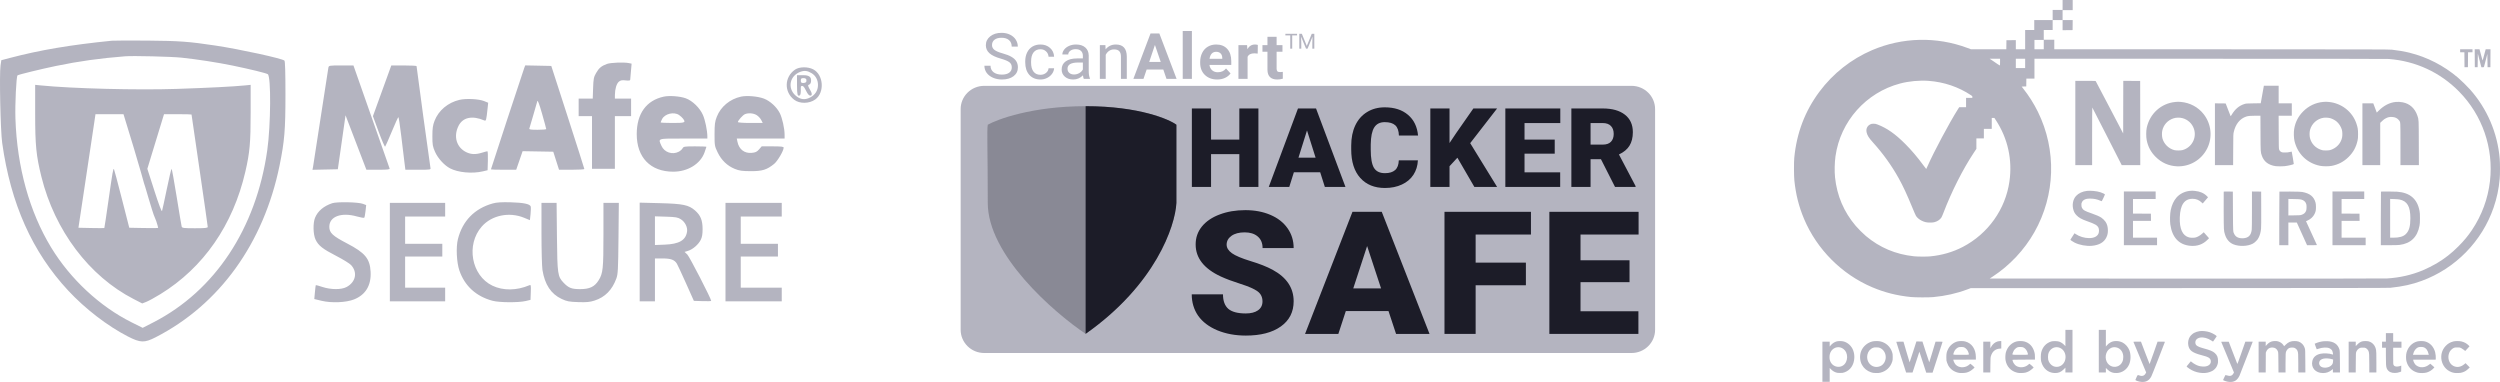
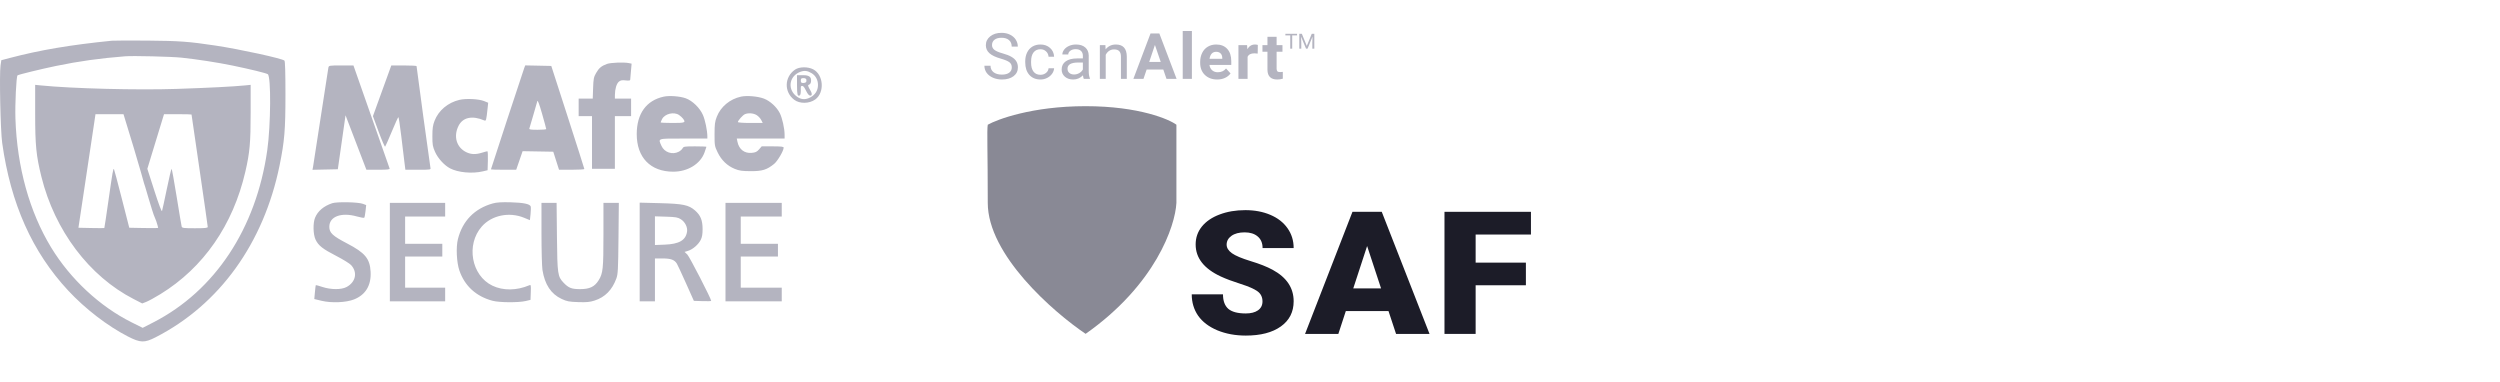
<svg xmlns="http://www.w3.org/2000/svg" width="216" height="33" viewBox="0 0 216 33" fill="none">
  <path fill-rule="evenodd" clip-rule="evenodd" d="M9.67 3.517C6.062 3.881 3.468 4.319 0.855 5.007L0.114 5.202L0.046 5.66C-0.064 6.403 0.04 11.287 0.189 12.35C0.926 17.608 2.783 21.762 5.889 25.102C7.361 26.684 9.3 28.175 11.057 29.074C12.133 29.625 12.478 29.635 13.441 29.143C18.957 26.325 22.786 21.016 24.157 14.287C24.583 12.197 24.663 11.223 24.663 8.165C24.663 6.301 24.634 5.296 24.577 5.238C24.398 5.055 20.749 4.258 18.605 3.935C16.332 3.592 15.492 3.531 12.759 3.507C11.241 3.495 9.851 3.499 9.67 3.517ZM15.684 4.982C17.031 5.124 18.818 5.4 20.091 5.664C21.635 5.983 22.984 6.313 23.136 6.41C23.428 6.596 23.399 10.819 23.091 12.982C22.131 19.74 18.579 25.112 13.265 27.845L12.328 28.326L11.37 27.849C8.625 26.481 6.079 24.112 4.418 21.38C2.543 18.296 1.472 14.431 1.333 10.245C1.292 9.017 1.407 6.62 1.512 6.513C1.575 6.448 3.546 5.966 4.851 5.696C6.817 5.289 8.651 5.033 10.823 4.863C11.511 4.809 14.806 4.89 15.684 4.982ZM52.447 5.522C51.964 5.698 51.751 5.875 51.504 6.307C51.299 6.664 51.271 6.805 51.244 7.613L51.213 8.518H50.605H49.996V9.276V10.034H50.573H51.149V12.308V14.582H52.138H53.126V12.308V10.034H53.827H54.527V9.276V8.518H53.827H53.126L53.128 8.202C53.132 7.686 53.27 7.223 53.472 7.056C53.62 6.933 53.746 6.91 54.053 6.947C54.327 6.98 54.446 6.964 54.45 6.893C54.454 6.837 54.482 6.501 54.514 6.146L54.571 5.5L54.333 5.451C53.906 5.364 52.763 5.407 52.447 5.522ZM28.372 5.844C28.349 5.949 28.051 7.872 27.711 10.118C27.37 12.365 27.07 14.309 27.044 14.437L26.997 14.671L28.093 14.648L29.188 14.624L29.521 12.292L29.854 9.96L30.755 12.313L31.656 14.666H32.679C33.463 14.666 33.693 14.642 33.663 14.561C33.632 14.48 31.032 7.07 30.619 5.886L30.538 5.655H29.476C28.443 5.655 28.414 5.66 28.372 5.844ZM33.014 7.846L32.221 10.036L32.718 11.387C32.991 12.13 33.243 12.707 33.277 12.67C33.311 12.633 33.57 12.044 33.854 11.361C34.137 10.678 34.393 10.118 34.421 10.118C34.45 10.118 34.558 10.829 34.662 11.698C34.765 12.566 34.889 13.589 34.937 13.972L35.024 14.666H36.127C37.228 14.666 37.23 14.666 37.187 14.477C37.146 14.295 35.991 5.829 35.991 5.712C35.991 5.681 35.5 5.655 34.899 5.655L33.808 5.656L33.014 7.846ZM45.291 5.884C45.184 6.166 42.417 14.591 42.417 14.635C42.417 14.652 42.908 14.666 43.508 14.666L44.6 14.666L44.877 13.864L45.153 13.062L46.478 13.085L47.802 13.108L48.051 13.887L48.3 14.666H49.395C49.998 14.666 50.489 14.638 50.488 14.603C50.487 14.569 49.844 12.55 49.059 10.118L47.631 5.697L46.506 5.673L45.38 5.65L45.291 5.884ZM68.69 6.015C67.764 6.653 67.73 7.947 68.621 8.621C69.095 8.98 69.926 8.967 70.441 8.592C71.263 7.993 71.157 6.459 70.262 5.991C69.799 5.75 69.058 5.761 68.69 6.015ZM70.138 6.333C70.475 6.54 70.674 6.915 70.674 7.342C70.674 7.82 70.423 8.212 69.976 8.433C69.521 8.658 69.121 8.598 68.729 8.247C68.01 7.601 68.236 6.533 69.162 6.201C69.516 6.074 69.773 6.109 70.138 6.333ZM68.861 7.381C68.861 8.209 68.925 8.266 69.026 8.266C69.11 8.266 69.191 8.209 69.191 7.844C69.191 7.528 69.156 7.423 69.313 7.423C69.432 7.423 69.529 7.613 69.644 7.844C69.789 8.136 69.903 8.266 70.016 8.266C70.129 8.266 70.222 8.146 69.999 7.776C69.872 7.566 69.778 7.366 69.847 7.342C70.035 7.278 70.078 7.147 70.078 6.948C70.078 6.788 70.059 6.497 69.432 6.497H68.861V7.381ZM69.644 6.823C69.683 6.86 69.69 7.041 69.644 7.088C69.589 7.143 69.519 7.171 69.402 7.171C69.232 7.171 69.191 7.13 69.191 6.96C69.191 6.786 69.23 6.75 69.422 6.75C69.55 6.75 69.559 6.76 69.644 6.823ZM3.038 9.841C3.038 12.55 3.128 13.46 3.575 15.262C4.729 19.915 7.706 23.865 11.543 25.835L12.288 26.218L12.646 26.078C12.843 26.002 13.389 25.703 13.859 25.414C17.576 23.131 20.134 19.444 21.198 14.835C21.581 13.176 21.656 12.334 21.656 9.746V7.331L21.183 7.379C20.186 7.479 18.047 7.589 15.251 7.682C11.846 7.796 6.196 7.65 3.512 7.379L3.038 7.331V9.841ZM57.35 8.349C55.842 8.676 55.018 9.815 55.014 11.578C55.009 13.604 56.195 14.83 58.164 14.834C59.412 14.836 60.506 14.169 60.866 13.185C60.959 12.931 61.035 12.705 61.035 12.684C61.035 12.663 60.592 12.645 60.049 12.645C59.15 12.645 59.056 12.66 58.976 12.813C58.928 12.905 58.78 13.037 58.648 13.107C58.099 13.398 57.401 13.165 57.154 12.609C56.854 11.933 56.741 11.971 59.058 11.971H61.117L61.116 11.782C61.111 11.266 60.926 10.374 60.732 9.932C60.464 9.32 59.83 8.705 59.25 8.493C58.758 8.314 57.836 8.244 57.35 8.349ZM64.023 8.349C63.067 8.557 62.272 9.216 61.934 10.081C61.767 10.509 61.739 10.729 61.737 11.594C61.735 12.57 61.745 12.627 62.006 13.169C62.331 13.843 62.84 14.332 63.494 14.596C63.874 14.75 64.127 14.785 64.866 14.788C65.867 14.791 66.255 14.671 66.886 14.16C67.183 13.919 67.708 13.024 67.708 12.758C67.708 12.67 67.498 12.645 66.76 12.645H65.811L65.581 12.909C65.395 13.121 65.271 13.179 64.943 13.208C64.313 13.264 63.847 12.899 63.714 12.245L63.658 11.971H65.724H67.79L67.789 11.613C67.787 11.098 67.584 10.194 67.378 9.781C67.116 9.255 66.539 8.724 66.009 8.522C65.484 8.321 64.534 8.238 64.023 8.349ZM39.698 8.628C38.697 8.863 37.891 9.542 37.543 10.443C37.396 10.822 37.359 11.089 37.358 11.761C37.357 12.507 37.384 12.663 37.591 13.128C37.838 13.682 38.383 14.28 38.882 14.544C39.57 14.908 40.803 15.022 41.717 14.805L42.128 14.708L42.152 13.887C42.165 13.435 42.146 13.067 42.111 13.067C42.075 13.068 41.864 13.124 41.642 13.193C41.108 13.359 40.719 13.349 40.313 13.161C39.45 12.76 39.156 11.798 39.615 10.877C39.987 10.132 40.804 9.961 41.852 10.409C41.998 10.471 42.019 10.387 42.129 9.35L42.179 8.877L41.83 8.735C41.373 8.548 40.273 8.493 39.698 8.628ZM47.194 11.15C47.195 11.185 46.857 11.213 46.445 11.213C45.858 11.213 45.703 11.189 45.736 11.102C45.759 11.041 45.913 10.52 46.078 9.944C46.243 9.368 46.401 8.823 46.427 8.732C46.459 8.625 46.603 9.013 46.835 9.827C47.032 10.52 47.194 11.115 47.194 11.15ZM58.668 9.936C58.793 10.021 58.95 10.163 59.015 10.252C59.269 10.594 59.195 10.624 58.111 10.624C57.544 10.624 57.081 10.603 57.081 10.577C57.081 10.552 57.135 10.425 57.2 10.295C57.437 9.827 58.221 9.635 58.668 9.936ZM65.377 9.947C65.522 10.037 65.699 10.226 65.77 10.367L65.9 10.624H64.827C64.226 10.624 63.754 10.59 63.754 10.546C63.754 10.417 64.181 9.939 64.365 9.863C64.663 9.74 65.104 9.776 65.377 9.947ZM11.55 12.75C12.034 14.337 12.448 15.848 12.448 15.848L12.54 16.127L12.759 16.869L12.829 17.109L13.14 18.131L13.278 18.55C13.278 18.55 13.37 18.783 13.497 19.097C13.601 19.389 13.665 19.669 13.665 19.689C13.665 19.708 13.104 19.713 12.417 19.701L11.168 19.677L10.525 17.161C10.171 15.777 9.866 14.628 9.845 14.607C9.779 14.539 9.724 14.85 9.378 17.277C9.19 18.597 9.026 19.688 9.014 19.701C9.002 19.714 8.494 19.714 7.885 19.701L6.777 19.677L7.373 15.719C7.701 13.542 8.032 11.334 8.109 10.813L8.25 9.866H9.46H10.67L11.55 12.75ZM16.549 9.895C16.549 9.91 16.864 12.075 17.249 14.706C17.634 17.337 17.949 19.541 17.949 19.604C17.949 19.696 17.725 19.72 16.843 19.72C15.859 19.72 15.731 19.703 15.695 19.572C15.672 19.491 15.479 18.335 15.264 17.003C15.05 15.672 14.852 14.582 14.824 14.582C14.797 14.582 14.611 15.369 14.413 16.33C14.214 17.291 14.028 18.145 14 18.227C13.967 18.322 13.723 17.677 13.339 16.481L12.73 14.585L13.122 13.299C13.338 12.592 13.662 11.53 13.843 10.94L14.171 9.866H15.36C16.014 9.866 16.549 9.879 16.549 9.895ZM28.7 17.558C27.962 17.808 27.456 18.237 27.221 18.811C27.03 19.279 27.052 20.253 27.264 20.7C27.509 21.218 27.876 21.507 29.055 22.113C29.63 22.409 30.203 22.762 30.329 22.897C30.911 23.525 30.743 24.364 29.95 24.794C29.494 25.041 28.591 25.038 27.839 24.788C27.546 24.691 27.297 24.621 27.285 24.634C27.272 24.646 27.238 24.922 27.209 25.247L27.155 25.837L27.782 25.988C28.641 26.195 29.902 26.142 30.587 25.87C31.59 25.473 32.084 24.649 32.021 23.482C31.96 22.345 31.543 21.842 29.99 21.034C28.736 20.381 28.453 20.116 28.453 19.593C28.453 18.704 29.488 18.319 30.844 18.704C31.16 18.794 31.443 18.841 31.472 18.809C31.502 18.777 31.551 18.519 31.582 18.235L31.638 17.72L31.364 17.613C30.962 17.458 29.11 17.42 28.7 17.558ZM42.581 17.575C41.004 18.014 39.961 19.082 39.563 20.663C39.388 21.363 39.45 22.673 39.692 23.376C40.151 24.709 41.143 25.613 42.559 25.988C43.15 26.144 44.796 26.155 45.424 26.007L45.836 25.909L45.86 25.246C45.882 24.637 45.872 24.588 45.736 24.646C44.637 25.112 43.468 25.125 42.545 24.682C40.722 23.806 40.244 21.135 41.63 19.567C42.489 18.594 44 18.285 45.29 18.818L45.784 19.022L45.84 18.488C45.87 18.194 45.875 17.899 45.85 17.831C45.77 17.62 45.215 17.508 44.106 17.477C43.334 17.457 42.908 17.484 42.581 17.575ZM33.684 21.783V26.036H36.073H38.462V25.447V24.857H36.732H35.002V23.509V22.162H36.609H38.215V21.614V21.067H36.609H35.002V19.888V18.709H36.732H38.462V18.119V17.53H36.073H33.684V21.783ZM46.784 20.162C46.784 21.609 46.822 23.032 46.868 23.323C47.069 24.588 47.607 25.4 48.529 25.83C48.979 26.04 49.17 26.076 49.955 26.102C50.688 26.127 50.959 26.101 51.378 25.966C52.276 25.677 52.894 25.048 53.254 24.057C53.39 23.682 53.41 23.301 53.437 20.583L53.467 17.53H52.802H52.138V20.263C52.138 23.224 52.097 23.613 51.725 24.213C51.376 24.776 50.948 24.98 50.12 24.981C49.388 24.981 49.128 24.88 48.697 24.43C48.183 23.892 48.154 23.697 48.12 20.456L48.09 17.53H47.436H46.783L46.784 20.162ZM55.268 21.772V26.036H55.927H56.587V24.183V22.33H57.253C57.964 22.33 58.273 22.444 58.483 22.782C58.544 22.881 58.899 23.644 59.272 24.478L59.95 25.994L60.698 26.018C61.11 26.032 61.447 26.022 61.447 25.996C61.447 25.812 59.57 22.168 59.383 21.989L59.148 21.765L59.453 21.671C59.859 21.546 60.343 21.126 60.543 20.725C60.662 20.488 60.705 20.234 60.704 19.786C60.702 19.03 60.528 18.602 60.056 18.189C59.503 17.705 59.025 17.605 57.019 17.553L55.268 17.508V21.772ZM62.683 21.783V26.036H65.113H67.543V25.447V24.857H65.772H64.001V23.509V22.162H65.607H67.214V21.614V21.067H65.607H64.001V19.888V18.709H65.772H67.543V18.119V17.53H65.113H62.683V21.783ZM58.823 18.942C59.191 19.176 59.422 19.638 59.361 20.019C59.244 20.761 58.677 21.089 57.431 21.137L56.587 21.17V19.931V18.691L57.554 18.721C58.386 18.747 58.565 18.778 58.823 18.942Z" fill="#B4B4C0" />
  <g clip-path="url(#clip0_5_1503)">
    <path d="M86.47 5.066C86.019 4.939 85.691 4.783 85.485 4.597C85.281 4.411 85.178 4.181 85.178 3.907C85.178 3.598 85.303 3.343 85.553 3.142C85.805 2.939 86.131 2.837 86.532 2.837C86.806 2.837 87.05 2.89 87.263 2.994C87.478 3.098 87.644 3.242 87.761 3.425C87.879 3.608 87.939 3.809 87.939 4.026H87.411C87.411 3.789 87.334 3.603 87.181 3.468C87.028 3.332 86.811 3.263 86.532 3.263C86.273 3.263 86.071 3.32 85.925 3.433C85.781 3.545 85.709 3.7 85.709 3.899C85.709 4.059 85.778 4.195 85.914 4.306C86.053 4.416 86.287 4.517 86.617 4.608C86.949 4.7 87.208 4.801 87.394 4.913C87.582 5.022 87.721 5.151 87.81 5.298C87.901 5.446 87.947 5.619 87.947 5.818C87.947 6.136 87.821 6.392 87.569 6.584C87.318 6.774 86.981 6.869 86.56 6.869C86.286 6.869 86.031 6.818 85.794 6.716C85.557 6.612 85.374 6.47 85.244 6.29C85.116 6.11 85.052 5.906 85.052 5.678H85.581C85.581 5.915 85.669 6.103 85.846 6.242C86.025 6.378 86.263 6.446 86.56 6.446C86.837 6.446 87.05 6.391 87.197 6.279C87.345 6.168 87.419 6.016 87.419 5.824C87.419 5.631 87.35 5.483 87.214 5.379C87.077 5.273 86.829 5.169 86.47 5.066ZM89.899 6.463C90.079 6.463 90.237 6.409 90.372 6.301C90.507 6.193 90.582 6.058 90.596 5.897H91.075C91.066 6.064 91.007 6.223 90.9 6.374C90.792 6.524 90.648 6.645 90.468 6.735C90.289 6.825 90.099 6.869 89.899 6.869C89.496 6.869 89.175 6.737 88.936 6.473C88.699 6.207 88.58 5.844 88.58 5.384V5.301C88.58 5.017 88.633 4.765 88.739 4.544C88.844 4.323 88.996 4.151 89.193 4.029C89.392 3.907 89.626 3.845 89.896 3.845C90.228 3.845 90.503 3.943 90.722 4.139C90.943 4.335 91.06 4.589 91.075 4.902H90.596C90.582 4.713 90.509 4.559 90.377 4.438C90.248 4.316 90.087 4.255 89.896 4.255C89.639 4.255 89.439 4.347 89.297 4.53C89.156 4.712 89.086 4.975 89.086 5.32V5.414C89.086 5.75 89.156 6.009 89.297 6.19C89.437 6.372 89.638 6.463 89.899 6.463ZM93.64 6.816C93.61 6.758 93.587 6.656 93.568 6.508C93.333 6.749 93.052 6.869 92.726 6.869C92.434 6.869 92.194 6.789 92.006 6.627C91.82 6.463 91.727 6.257 91.727 6.007C91.727 5.703 91.844 5.468 92.078 5.301C92.313 5.132 92.643 5.048 93.068 5.048H93.56V4.818C93.56 4.644 93.507 4.506 93.401 4.403C93.296 4.299 93.14 4.247 92.934 4.247C92.753 4.247 92.602 4.292 92.48 4.382C92.357 4.472 92.296 4.58 92.296 4.708H91.787C91.787 4.562 91.839 4.422 91.943 4.287C92.049 4.151 92.191 4.043 92.37 3.964C92.551 3.885 92.749 3.845 92.964 3.845C93.305 3.845 93.572 3.93 93.765 4.099C93.959 4.266 94.059 4.497 94.066 4.791V6.134C94.066 6.401 94.101 6.614 94.17 6.772V6.816H93.64ZM92.8 6.436C92.958 6.436 93.109 6.395 93.251 6.314C93.393 6.233 93.496 6.128 93.56 5.999V5.401H93.163C92.543 5.401 92.233 5.579 92.233 5.937C92.233 6.093 92.286 6.215 92.392 6.303C92.498 6.392 92.634 6.436 92.8 6.436ZM95.507 3.899L95.523 4.266C95.749 3.986 96.044 3.845 96.409 3.845C97.035 3.845 97.35 4.193 97.356 4.889V6.816H96.85V4.886C96.848 4.676 96.799 4.52 96.702 4.42C96.607 4.319 96.459 4.269 96.256 4.269C96.092 4.269 95.948 4.312 95.824 4.398C95.7 4.484 95.603 4.597 95.534 4.738V6.816H95.028V3.899H95.507ZM100.509 6.007H99.07L98.796 6.816H97.923L99.406 2.891H100.167L101.658 6.816H100.785L100.509 6.007ZM99.291 5.352H100.287L99.786 3.883L99.291 5.352ZM102.98 6.816H102.187V2.676H102.98V6.816ZM105.164 6.869C104.73 6.869 104.377 6.738 104.103 6.476C103.831 6.214 103.695 5.864 103.695 5.428V5.352C103.695 5.059 103.753 4.798 103.868 4.568C103.983 4.336 104.145 4.158 104.355 4.034C104.566 3.908 104.807 3.845 105.077 3.845C105.482 3.845 105.8 3.971 106.032 4.223C106.265 4.474 106.382 4.831 106.382 5.293V5.611H104.497C104.522 5.801 104.599 5.954 104.727 6.069C104.856 6.184 105.019 6.242 105.216 6.242C105.521 6.242 105.759 6.133 105.93 5.915L106.319 6.344C106.2 6.509 106.04 6.639 105.837 6.732C105.635 6.824 105.411 6.869 105.164 6.869ZM105.074 4.476C104.917 4.476 104.79 4.528 104.691 4.632C104.594 4.737 104.532 4.886 104.505 5.08H105.605V5.018C105.601 4.845 105.554 4.712 105.463 4.619C105.371 4.524 105.242 4.476 105.074 4.476ZM108.665 4.63C108.557 4.615 108.462 4.608 108.38 4.608C108.081 4.608 107.885 4.708 107.792 4.907V6.816H107.001V3.899H107.748L107.77 4.247C107.929 3.979 108.148 3.845 108.429 3.845C108.517 3.845 108.599 3.857 108.676 3.881L108.665 4.63ZM110.299 3.182V3.899H110.805V4.471H110.299V5.926C110.299 6.034 110.32 6.111 110.362 6.158C110.404 6.205 110.484 6.228 110.603 6.228C110.69 6.228 110.768 6.222 110.835 6.209V6.799C110.68 6.846 110.521 6.869 110.356 6.869C109.802 6.869 109.519 6.594 109.508 6.042V4.471H109.076V3.899H109.508V3.182H110.299Z" fill="#B4B4C0" />
    <path d="M112.066 3.061H111.647V4.206H111.476V3.061H111.057V2.922H112.066V3.061ZM112.481 2.922L112.908 3.97L113.334 2.922H113.557V4.206H113.385V3.706L113.401 3.166L112.973 4.206H112.841L112.414 3.169L112.431 3.706V4.206H112.259V2.922H112.481Z" fill="#B4B4C0" />
-     <path d="M140.963 7.417H85.037C83.912 7.417 83 8.316 83 9.425V28.493C83 29.601 83.912 30.5 85.037 30.5H140.963C142.088 30.5 143 29.601 143 28.493V9.425C143 8.316 142.088 7.417 140.963 7.417Z" fill="#B4B4C0" />
-     <path d="M108.727 16.149H107.078V13.318H104.635V16.149H102.977V9.371H104.635V12.062H107.078V9.371H108.727V16.149ZM114.064 14.883H111.791L111.394 16.149H109.622L112.146 9.371H113.705L116.247 16.149H114.466L114.064 14.883ZM112.188 13.621H113.667L112.925 11.27L112.188 13.621ZM122.506 13.854C122.484 14.325 122.354 14.743 122.118 15.106C121.882 15.466 121.55 15.745 121.121 15.944C120.696 16.143 120.209 16.242 119.661 16.242C118.757 16.242 118.045 15.952 117.525 15.371C117.005 14.791 116.745 13.972 116.745 12.913V12.578C116.745 11.914 116.862 11.334 117.095 10.837C117.331 10.338 117.67 9.953 118.111 9.683C118.552 9.41 119.062 9.273 119.642 9.273C120.477 9.273 121.148 9.49 121.655 9.925C122.162 10.356 122.45 10.952 122.52 11.712H120.866C120.853 11.3 120.748 11.003 120.549 10.823C120.351 10.643 120.048 10.553 119.642 10.553C119.229 10.553 118.927 10.705 118.735 11.009C118.543 11.313 118.442 11.799 118.432 12.466V12.946C118.432 13.669 118.524 14.186 118.706 14.496C118.892 14.806 119.21 14.962 119.661 14.962C120.042 14.962 120.334 14.873 120.535 14.696C120.737 14.52 120.844 14.239 120.856 13.854H122.506ZM125.919 13.626L125.239 14.361V16.149H123.58V9.371H125.239V12.359L125.815 11.498L127.299 9.371H129.35L127.025 12.369L129.35 16.149H127.384L125.919 13.626ZM134.328 13.277H131.719V14.892H134.8V16.149H130.061V9.371H134.81V10.632H131.719V12.062H134.328V13.277ZM138.323 13.756H137.425V16.149H135.766V9.371H138.474C139.29 9.371 139.928 9.549 140.388 9.906C140.848 10.263 141.078 10.767 141.078 11.419C141.078 11.891 140.98 12.282 140.785 12.592C140.592 12.902 140.29 13.154 139.877 13.346L141.314 16.079V16.149H139.537L138.323 13.756ZM137.425 12.494H138.474C138.789 12.494 139.025 12.414 139.183 12.252C139.343 12.088 139.424 11.86 139.424 11.568C139.424 11.276 139.343 11.048 139.183 10.884C139.022 10.716 138.786 10.632 138.474 10.632H137.425V12.494Z" fill="#1C1C28" />
    <path d="M109.079 26.046C109.079 25.674 108.939 25.384 108.658 25.176C108.381 24.969 107.893 24.754 107.192 24.531C106.492 24.309 105.919 24.094 105.474 23.887C104.027 23.215 103.304 22.293 103.304 21.119C103.304 20.535 103.483 20.02 103.84 19.576C104.204 19.127 104.715 18.779 105.375 18.532C106.034 18.281 106.776 18.156 107.599 18.156C108.402 18.156 109.12 18.291 109.754 18.561C110.394 18.832 110.89 19.218 111.243 19.721C111.595 20.218 111.772 20.788 111.772 21.431H109.087C109.087 21.001 108.947 20.667 108.665 20.431C108.389 20.194 108.013 20.076 107.538 20.076C107.057 20.076 106.676 20.177 106.395 20.38C106.119 20.578 105.981 20.832 105.981 21.141C105.981 21.411 106.134 21.658 106.441 21.88C106.748 22.097 107.287 22.324 108.059 22.561C108.831 22.793 109.466 23.044 109.962 23.314C111.168 23.971 111.772 24.877 111.772 26.031C111.772 26.954 111.404 27.678 110.667 28.205C109.931 28.731 108.921 28.994 107.637 28.994C106.732 28.994 105.912 28.842 105.175 28.538C104.444 28.229 103.892 27.809 103.518 27.277C103.15 26.741 102.966 26.125 102.966 25.43H105.666C105.666 25.995 105.819 26.413 106.126 26.683C106.438 26.949 106.942 27.082 107.637 27.082C108.082 27.082 108.433 26.992 108.688 26.814C108.949 26.63 109.079 26.374 109.079 26.046Z" fill="#1C1C28" />
    <path d="M119.967 26.879H116.278L115.633 28.85H112.757L116.853 18.301H119.384L123.511 28.85H120.619L119.967 26.879ZM116.922 24.916H119.323L118.119 21.257L116.922 24.916Z" fill="#1C1C28" />
    <path d="M131.837 24.647H127.495V28.85H124.803V18.301H132.274V20.264H127.495V22.691H131.837V24.647Z" fill="#1C1C28" />
-     <path d="M140.791 24.379H136.557V26.893H141.558V28.85H133.865V18.301H141.574V20.264H136.557V22.488H140.791V24.379Z" fill="#1C1C28" />
    <path d="M93.798 9.174C89.153 9.174 86.141 10.326 85.343 10.776C85.258 11.243 85.343 13.048 85.343 17.532C85.343 22.017 90.98 26.942 93.798 28.844C99.828 24.6 101.54 19.535 101.642 17.532V10.776C101.047 10.326 98.443 9.174 93.798 9.174Z" fill="#898995" />
-     <path d="M101.641 17.532C101.54 19.535 99.828 24.6 93.798 28.844V9.174C98.443 9.174 101.047 10.326 101.641 10.776V17.532Z" fill="#1C1C28" />
  </g>
-   <path fill-rule="evenodd" clip-rule="evenodd" d="M178.207 0.429V0.858H177.778H177.35V1.296V1.733H176.555H175.759V2.162V2.591H175.366H174.973V3.423V4.255H174.571H174.168V3.86V3.466L173.762 3.471L173.356 3.475L173.351 3.865L173.346 4.255H171.816H170.286L169.985 4.142C167.312 3.144 164.366 3.213 161.745 4.335C159.949 5.104 158.374 6.345 157.198 7.923C155.949 9.596 155.225 11.502 155.024 13.648C154.988 14.026 154.994 15.195 155.032 15.582C155.154 16.789 155.419 17.843 155.872 18.918C156.982 21.549 159.139 23.709 161.766 24.821C162.838 25.274 163.891 25.54 165.096 25.662C165.483 25.701 166.65 25.706 167.028 25.67C168.081 25.571 169.047 25.354 169.967 25.009L170.267 24.897L188.296 24.892C202.383 24.888 206.368 24.882 206.525 24.865C207.621 24.748 208.371 24.583 209.235 24.267C212.142 23.206 214.453 20.847 215.452 17.92C215.733 17.096 215.896 16.324 215.974 15.442C216.009 15.051 216.009 14.097 215.973 13.691C215.78 11.47 214.889 9.395 213.412 7.73C213.176 7.463 212.627 6.926 212.364 6.704C211.135 5.665 209.721 4.939 208.177 4.554C207.727 4.442 207.242 4.359 206.665 4.294C206.411 4.266 205.488 4.264 191.942 4.259L177.49 4.254V3.843V3.432H177.035H176.581V3.011V2.591H176.965H177.35V2.162V1.733H177.778H178.207V2.171V2.609L178.639 2.605L179.072 2.6L179.076 2.167L179.081 1.733H178.644H178.207V1.304V0.875H178.644H179.081V0.438V0H178.644H178.207V0.429ZM176.581 3.852V4.255H176.179H175.777V3.852V3.449H176.179H176.581V3.852ZM212.556 4.386V4.517H212.74H212.923L212.928 5.161L212.932 5.804H213.081H213.229L213.234 5.161L213.239 4.517H213.431H213.623V4.386V4.255H213.089H212.556V4.386ZM213.819 5.029L213.824 5.804H213.946H214.068L214.077 5.221L214.086 4.639L214.216 5.143C214.288 5.42 214.357 5.684 214.37 5.73L214.394 5.813H214.498C214.59 5.813 214.604 5.808 214.617 5.773C214.625 5.752 214.693 5.491 214.769 5.195L214.907 4.656L214.916 5.23L214.925 5.804H215.047H215.17L215.174 5.029L215.179 4.255H214.971H214.764L214.638 4.723C214.569 4.98 214.508 5.203 214.503 5.217C214.494 5.241 214.45 5.091 214.287 4.469L214.23 4.255H214.022H213.815L213.819 5.029ZM172.805 5.366C172.805 5.612 172.801 5.655 172.779 5.655C172.764 5.655 172.68 5.602 172.591 5.538C172.502 5.474 172.312 5.344 172.169 5.249L171.908 5.077H172.357H172.805V5.366ZM174.973 5.48V5.883H174.571H174.168V5.48V5.077H174.571H174.973V5.48ZM206.386 5.095C208.716 5.274 210.829 6.251 212.458 7.904C214.477 9.952 215.459 12.795 215.133 15.652C214.962 17.155 214.431 18.599 213.586 19.86C213.236 20.383 212.89 20.801 212.409 21.282C211.803 21.89 211.244 22.327 210.52 22.76C210.251 22.921 209.624 23.235 209.331 23.356C208.347 23.761 207.337 23.991 206.254 24.057C206.032 24.07 200.977 24.074 188.925 24.07L171.911 24.065L172.176 23.892C173.645 22.931 174.902 21.592 175.766 20.068C177.589 16.854 177.703 12.968 176.073 9.656C175.734 8.966 175.286 8.257 174.824 7.678C174.742 7.576 174.675 7.488 174.675 7.484C174.675 7.48 174.764 7.475 174.872 7.472L175.069 7.467L175.073 7.13L175.078 6.793H175.427H175.777V5.935V5.077H190.964C201.222 5.077 206.228 5.083 206.386 5.095ZM166.625 6.986C167.969 7.085 169.223 7.511 170.31 8.237C170.406 8.301 170.41 8.307 170.41 8.38V8.457H170.139H169.868V8.859V9.262H169.572H169.276L169.146 9.468C168.426 10.608 167.071 13.148 166.562 14.309C166.492 14.47 166.43 14.601 166.425 14.601C166.42 14.6 166.315 14.462 166.191 14.294C165.673 13.588 165.155 12.978 164.607 12.43C163.753 11.574 163.028 11.066 162.22 10.758C162.064 10.698 162.028 10.691 161.879 10.69C161.733 10.689 161.701 10.695 161.607 10.738C161.331 10.866 161.206 11.129 161.275 11.437C161.333 11.699 161.464 11.908 161.81 12.291C162.696 13.272 163.433 14.296 164.048 15.402C164.429 16.088 164.758 16.795 165.227 17.937C165.369 18.284 165.511 18.607 165.542 18.655C165.641 18.812 165.827 18.968 166.027 19.065C166.291 19.193 166.464 19.232 166.765 19.23C166.959 19.23 167.039 19.222 167.146 19.192C167.401 19.123 167.604 18.987 167.733 18.799C167.762 18.757 167.838 18.585 167.902 18.417C168.612 16.558 169.566 14.666 170.522 13.219L170.76 12.86L170.76 12.409L170.76 11.958H171.083H171.406V11.547V11.135H171.747H172.088V10.663V10.19H172.202H172.316L172.445 10.387C173.475 11.959 173.882 13.797 173.616 15.67C173.274 18.085 171.769 20.198 169.584 21.334C168.723 21.781 167.791 22.051 166.774 22.15C166.451 22.181 165.685 22.177 165.358 22.142C163.781 21.973 162.411 21.394 161.215 20.392C160.966 20.183 160.55 19.769 160.333 19.513C159.308 18.307 158.714 16.912 158.547 15.324C158.493 14.811 158.51 14.036 158.586 13.499C159.012 10.482 161.22 7.997 164.169 7.215C164.93 7.014 165.841 6.929 166.625 6.986ZM179.308 10.627V14.269H180.033H180.759V11.771C180.759 10.278 180.765 9.279 180.775 9.289C180.783 9.298 181.359 10.422 182.054 11.787L183.318 14.269H184.119H184.919L184.915 10.632L184.91 6.995L184.181 6.99L183.451 6.985L183.446 9.257L183.442 11.528L182.264 9.279C181.616 8.042 181.078 7.02 181.069 7.008C181.055 6.991 180.856 6.986 180.18 6.986H179.308V10.627ZM195.598 7.41C195.597 7.413 195.536 7.754 195.462 8.168L195.328 8.92L194.699 8.93C194.078 8.94 194.068 8.94 193.917 8.987C193.464 9.127 193.109 9.426 192.822 9.908C192.739 10.048 192.734 10.053 192.716 10.013C192.706 9.99 192.608 9.739 192.498 9.454L192.298 8.938L191.834 8.933L191.37 8.929V11.599V14.269H192.155H192.941L192.948 12.934C192.954 11.665 192.956 11.591 192.991 11.433C193.143 10.73 193.531 10.245 194.081 10.069C194.245 10.016 194.459 9.998 194.904 9.997L195.301 9.997L195.308 11.507C195.315 13.168 195.313 13.133 195.426 13.457C195.605 13.97 196.004 14.27 196.622 14.356C196.794 14.38 197.179 14.38 197.397 14.356C197.694 14.323 198.169 14.21 198.183 14.169C198.189 14.15 198.014 13.11 198.003 13.099C198 13.095 197.924 13.111 197.834 13.133C197.704 13.166 197.623 13.174 197.427 13.175C197.206 13.175 197.175 13.171 197.108 13.136C197.007 13.082 196.95 13.016 196.915 12.912C196.889 12.834 196.885 12.683 196.88 11.411L196.874 9.997H197.443H198.012V9.463V8.929H197.444H196.876V8.168V7.406H196.238C195.887 7.406 195.599 7.408 195.598 7.41ZM187.952 8.809C186.723 8.926 185.74 9.815 185.476 11.048C185.419 11.316 185.418 11.829 185.475 12.111C185.589 12.68 185.836 13.141 186.247 13.552C186.752 14.059 187.386 14.339 188.092 14.369C189.194 14.416 190.208 13.816 190.703 12.824C191.18 11.866 191.062 10.714 190.399 9.866C189.922 9.255 189.219 8.877 188.43 8.807C188.209 8.787 188.176 8.788 187.952 8.809ZM200.72 8.807C200.066 8.866 199.471 9.147 198.999 9.62C198.576 10.043 198.319 10.54 198.219 11.127C198.168 11.423 198.181 11.914 198.245 12.186C198.511 13.302 199.336 14.102 200.45 14.326C200.71 14.378 201.188 14.381 201.447 14.333C202.025 14.225 202.51 13.969 202.926 13.553C203.334 13.143 203.573 12.703 203.697 12.124C203.729 11.977 203.735 11.892 203.736 11.591C203.736 11.189 203.712 11.029 203.597 10.686C203.252 9.646 202.303 8.906 201.191 8.807C200.973 8.788 200.941 8.788 200.72 8.807ZM206.982 8.809C206.46 8.865 205.976 9.112 205.533 9.55L205.354 9.727L205.286 9.551C205.249 9.455 205.181 9.275 205.135 9.152L205.051 8.929H204.582H204.113V11.599V14.269H204.882H205.651V12.442V10.614L205.817 10.456C205.946 10.332 206.016 10.28 206.139 10.219C206.336 10.12 206.451 10.096 206.674 10.106C206.942 10.118 207.136 10.212 207.277 10.396C207.405 10.563 207.398 10.445 207.399 12.461L207.399 14.269H208.196H208.992L208.985 12.365C208.978 10.267 208.983 10.355 208.867 10.008C208.653 9.368 208.213 8.963 207.601 8.841C207.398 8.801 207.167 8.789 206.982 8.809ZM188.563 10.207C189.025 10.326 189.398 10.671 189.553 11.123C189.821 11.904 189.373 12.746 188.572 12.967C188.413 13.011 188.014 13.012 187.856 12.969C187.362 12.834 186.963 12.437 186.832 11.949C186.788 11.783 186.78 11.485 186.815 11.312C186.919 10.794 187.282 10.389 187.79 10.225C188.022 10.15 188.314 10.143 188.563 10.207ZM201.329 10.208C201.49 10.25 201.73 10.373 201.87 10.487C202.075 10.653 202.268 10.952 202.34 11.214C202.384 11.372 202.393 11.696 202.358 11.865C202.267 12.315 201.98 12.677 201.555 12.878C201.344 12.978 201.235 13 200.949 12.999C200.71 12.998 200.686 12.995 200.53 12.941C200.051 12.777 199.708 12.412 199.584 11.932C199.534 11.738 199.534 11.426 199.584 11.233C199.73 10.676 200.205 10.251 200.768 10.174C200.925 10.152 201.169 10.167 201.329 10.208ZM180.316 16.493C179.927 16.538 179.591 16.693 179.374 16.927C179.091 17.234 179.005 17.738 179.159 18.189C179.215 18.355 179.278 18.457 179.41 18.598C179.608 18.808 179.859 18.948 180.348 19.119C181.004 19.349 181.196 19.458 181.303 19.664C181.363 19.78 181.37 20.02 181.317 20.16C181.217 20.425 180.929 20.571 180.504 20.572C180.098 20.573 179.661 20.44 179.329 20.216L179.237 20.154L179.161 20.273C179.119 20.338 179.042 20.458 178.99 20.539C178.938 20.62 178.889 20.696 178.882 20.708C178.868 20.731 179.081 20.879 179.247 20.962C179.658 21.168 180.268 21.281 180.735 21.238C181.368 21.18 181.786 20.938 181.991 20.511C182.087 20.311 182.122 20.151 182.122 19.916C182.122 19.609 182.056 19.365 181.917 19.161C181.838 19.045 181.683 18.892 181.558 18.806C181.409 18.704 181.091 18.564 180.717 18.437C180.136 18.238 179.991 18.158 179.894 17.979C179.851 17.9 179.841 17.86 179.835 17.731C179.828 17.586 179.831 17.571 179.884 17.462C179.932 17.366 179.957 17.337 180.045 17.28C180.18 17.192 180.333 17.158 180.587 17.158C180.904 17.158 181.197 17.218 181.456 17.335C181.517 17.363 181.575 17.386 181.584 17.386C181.607 17.386 181.88 16.808 181.866 16.787C181.85 16.76 181.625 16.659 181.465 16.606C181.171 16.51 180.633 16.457 180.316 16.493ZM189.183 16.494C188.747 16.54 188.32 16.756 188.055 17.063C187.807 17.351 187.646 17.699 187.548 18.164C187.487 18.451 187.47 19.07 187.514 19.386C187.671 20.512 188.26 21.147 189.233 21.237C189.838 21.294 190.338 21.116 190.744 20.701L190.861 20.581L190.632 20.324L190.404 20.067L190.245 20.206C190.076 20.353 189.89 20.462 189.718 20.513C189.58 20.553 189.288 20.554 189.134 20.513C188.569 20.366 188.297 19.772 188.334 18.769C188.374 17.692 188.731 17.176 189.438 17.176C189.754 17.176 189.996 17.277 190.243 17.512L190.315 17.58L190.544 17.312L190.774 17.044L190.674 16.942C190.422 16.686 190.084 16.539 189.642 16.494C189.441 16.473 189.378 16.473 189.183 16.494ZM183.503 18.865V21.185H184.937H186.37V20.861V20.537H185.33H184.29V19.811V19.084H185.068H185.846L185.842 18.773L185.837 18.462L185.063 18.458L184.29 18.453V17.823V17.193H185.269H186.248V16.869V16.545H184.875H183.503V18.865ZM192.129 16.569C192.123 16.582 192.122 17.317 192.126 18.202C192.134 19.953 192.132 19.912 192.237 20.257C192.363 20.672 192.616 20.968 192.969 21.111C193.459 21.31 194.183 21.288 194.628 21.059C194.734 21.004 194.808 20.948 194.92 20.836C195.051 20.706 195.083 20.662 195.16 20.502C195.264 20.288 195.326 20.053 195.355 19.764C195.368 19.629 195.373 19.083 195.369 18.06L195.364 16.554L194.966 16.549L194.569 16.545V18.126C194.569 19.131 194.562 19.76 194.55 19.854C194.49 20.331 194.268 20.555 193.825 20.584C193.449 20.609 193.183 20.492 193.052 20.244C192.93 20.015 192.937 20.114 192.926 18.244L192.917 16.554L192.527 16.549C192.208 16.546 192.136 16.549 192.129 16.569ZM196.942 16.555C196.934 16.563 196.928 17.607 196.928 18.877V21.185H197.322H197.715V20.205V19.224H198.08H198.444L198.887 20.205L199.33 21.185H199.757C200.155 21.185 200.183 21.183 200.175 21.154C200.17 21.137 199.957 20.672 199.7 20.119C199.444 19.567 199.237 19.113 199.239 19.111C199.242 19.109 199.288 19.09 199.341 19.068C199.619 18.952 199.851 18.744 199.968 18.505C200.077 18.282 200.1 18.172 200.099 17.885C200.098 17.696 200.089 17.609 200.062 17.508C199.919 16.983 199.578 16.709 198.913 16.586C198.806 16.566 198.558 16.558 197.864 16.551C197.364 16.546 196.949 16.548 196.942 16.555ZM201.526 18.865V21.185H202.959H204.393V20.861V20.537H203.353H202.313V19.811V19.084H203.091H203.869L203.864 18.773L203.86 18.462L203.086 18.458L202.313 18.453V17.823V17.193H203.291H204.27V16.869V16.545H202.898H201.526V18.865ZM205.716 16.557C205.709 16.563 205.704 17.607 205.704 18.877V21.185H206.42C206.955 21.185 207.186 21.178 207.335 21.159C208.296 21.033 208.865 20.479 209.046 19.494C209.078 19.316 209.084 19.223 209.084 18.856C209.084 18.494 209.078 18.396 209.047 18.226C208.856 17.189 208.22 16.643 207.109 16.563C206.838 16.544 205.734 16.539 205.716 16.557ZM198.826 17.24C199.06 17.302 199.204 17.436 199.265 17.646C199.301 17.772 199.291 18.115 199.247 18.217C199.171 18.395 199.056 18.495 198.852 18.562C198.748 18.597 198.692 18.601 198.226 18.607L197.715 18.614V17.902V17.189L198.209 17.198C198.619 17.205 198.724 17.212 198.826 17.24ZM207.32 17.237C207.99 17.377 208.257 17.841 208.256 18.862C208.255 19.566 208.145 19.947 207.862 20.226C207.644 20.44 207.305 20.537 206.775 20.537L206.508 20.537V18.863V17.188L206.844 17.198C207.052 17.204 207.234 17.219 207.32 17.237ZM178.451 29.206V29.908L178.35 29.803C178.226 29.674 178.066 29.569 177.913 29.516C177.755 29.461 177.361 29.457 177.21 29.508C176.778 29.655 176.493 29.964 176.368 30.421C176.316 30.613 176.312 31.06 176.36 31.241C176.519 31.832 176.941 32.2 177.492 32.229C177.829 32.246 178.056 32.159 178.298 31.917L178.451 31.765V31.973V32.18H178.757H179.063V30.342V28.503H178.757H178.451V29.206ZM181.336 30.342V32.18H181.642H181.947V31.984V31.788L182.057 31.899C182.3 32.147 182.556 32.247 182.905 32.229C183.365 32.205 183.766 31.923 183.956 31.489C184.11 31.139 184.118 30.627 183.977 30.261C183.871 29.989 183.644 29.728 183.4 29.6C183.084 29.434 182.67 29.419 182.38 29.565C182.25 29.63 182.113 29.739 182.024 29.848L181.947 29.942V29.223V28.503H181.642H181.336V30.342ZM190.05 28.61C189.892 28.631 189.674 28.701 189.556 28.769C189.434 28.839 189.272 28.99 189.202 29.099C189.074 29.299 189.023 29.575 189.068 29.827C189.149 30.28 189.415 30.478 190.226 30.69C190.587 30.784 190.7 30.823 190.817 30.891C190.966 30.979 191.033 31.11 191.014 31.273C190.991 31.471 190.84 31.606 190.585 31.656C190.441 31.684 190.159 31.667 189.992 31.62C189.787 31.563 189.517 31.413 189.349 31.266C189.316 31.237 189.285 31.216 189.282 31.219C189.209 31.3 188.934 31.635 188.928 31.65C188.916 31.677 188.984 31.737 189.158 31.855C189.434 32.04 189.737 32.158 190.061 32.206C190.386 32.253 190.649 32.235 190.915 32.146C191.103 32.083 191.205 32.025 191.329 31.911C191.454 31.797 191.531 31.677 191.59 31.503C191.63 31.387 191.637 31.337 191.637 31.174C191.636 30.864 191.559 30.681 191.355 30.499C191.181 30.343 190.939 30.244 190.364 30.09C189.876 29.96 189.712 29.855 189.682 29.65C189.646 29.409 189.804 29.222 190.091 29.168C190.375 29.114 190.74 29.212 191.085 29.436L191.205 29.514L191.357 29.3C191.44 29.183 191.513 29.075 191.519 29.06C191.54 29.006 191.179 28.79 190.925 28.705C190.658 28.615 190.299 28.576 190.05 28.61ZM206.141 29.151V29.519H205.975H205.809V29.782V30.044H205.975H206.141L206.141 30.74C206.141 31.492 206.152 31.661 206.212 31.821C206.263 31.958 206.388 32.091 206.522 32.151C206.742 32.249 207.077 32.248 207.337 32.148L207.461 32.101L207.466 31.843L207.47 31.585L207.378 31.622C207.324 31.643 207.227 31.663 207.145 31.668C206.96 31.68 206.86 31.64 206.806 31.535C206.772 31.466 206.77 31.436 206.77 30.754V30.044H207.129H207.487V29.782V29.519H207.129H206.77V29.151V28.784H206.456H206.141V29.151ZM158.7 29.494C158.501 29.548 158.309 29.673 158.172 29.838L158.086 29.941V29.73V29.519H157.771H157.457V31.252V32.986H157.771H158.086V32.388V31.791L158.187 31.896C158.316 32.03 158.469 32.129 158.631 32.182C158.74 32.218 158.792 32.224 158.986 32.223C159.194 32.223 159.227 32.218 159.364 32.169C159.87 31.991 160.183 31.533 160.213 30.928C160.225 30.7 160.193 30.485 160.115 30.272C159.976 29.889 159.639 29.583 159.257 29.494C159.115 29.46 158.825 29.46 158.7 29.494ZM161.771 29.502C161.338 29.609 160.969 29.926 160.807 30.33C160.656 30.71 160.683 31.177 160.877 31.528C161.045 31.833 161.308 32.047 161.657 32.166C161.799 32.215 161.847 32.222 162.063 32.229C162.269 32.235 162.332 32.231 162.46 32.2C162.965 32.08 163.334 31.733 163.49 31.234C163.526 31.121 163.531 31.069 163.531 30.841C163.53 30.595 163.526 30.568 163.475 30.416C163.316 29.94 162.932 29.596 162.441 29.492C162.273 29.456 161.937 29.461 161.771 29.502ZM169.121 29.502C168.789 29.589 168.483 29.835 168.326 30.142C168.191 30.404 168.164 30.527 168.164 30.867C168.165 31.148 168.166 31.161 168.222 31.322C168.254 31.413 168.304 31.53 168.333 31.582C168.511 31.894 168.809 32.111 169.181 32.2C169.312 32.231 169.372 32.235 169.58 32.228C169.858 32.218 169.98 32.188 170.202 32.073C170.319 32.012 170.602 31.78 170.602 31.745C170.602 31.728 170.259 31.427 170.24 31.427C170.231 31.427 170.205 31.448 170.182 31.472C170.159 31.497 170.097 31.545 170.045 31.58C169.706 31.805 169.243 31.779 168.983 31.519C168.901 31.436 168.798 31.246 168.776 31.134L168.764 31.078L169.74 31.073L170.716 31.069L170.714 30.841C170.709 30.152 170.361 29.648 169.788 29.501C169.606 29.455 169.299 29.455 169.121 29.502ZM172.615 29.494C172.366 29.561 172.163 29.731 172.019 29.994L171.967 30.088L171.966 29.803L171.966 29.519H171.66H171.354V30.85V32.18H171.658H171.963L171.97 31.537C171.977 30.91 171.978 30.89 172.021 30.75C172.124 30.413 172.337 30.205 172.645 30.14C172.709 30.126 172.795 30.115 172.836 30.115L172.91 30.114V29.79V29.466L172.809 29.468C172.754 29.468 172.666 29.48 172.615 29.494ZM174.225 29.502C173.792 29.616 173.444 29.97 173.311 30.433C173.263 30.599 173.247 30.923 173.277 31.108C173.366 31.665 173.739 32.069 174.282 32.199C174.417 32.231 174.475 32.235 174.684 32.228C174.962 32.218 175.085 32.188 175.306 32.073C175.423 32.012 175.707 31.78 175.707 31.745C175.707 31.728 175.364 31.427 175.344 31.427C175.335 31.427 175.309 31.448 175.286 31.472C175.263 31.497 175.202 31.545 175.15 31.58C174.819 31.8 174.354 31.779 174.101 31.533C174.019 31.453 173.931 31.308 173.905 31.209C173.895 31.17 173.883 31.125 173.878 31.108C173.87 31.079 173.927 31.077 174.845 31.073L175.82 31.069L175.819 30.832C175.818 30.635 175.81 30.568 175.772 30.426C175.638 29.931 175.337 29.615 174.893 29.501C174.711 29.455 174.404 29.455 174.225 29.502ZM196.26 29.508C196.111 29.559 195.973 29.654 195.852 29.789L195.757 29.895L195.757 29.707L195.757 29.519H195.451H195.145V30.85V32.18H195.451H195.756L195.761 31.327L195.766 30.473L195.808 30.369C195.865 30.228 195.997 30.096 196.123 30.054C196.268 30.005 196.481 30.022 196.59 30.09C196.694 30.154 196.778 30.262 196.818 30.382C196.844 30.462 196.849 30.578 196.854 31.327L196.861 32.18H197.166H197.47V31.376C197.47 30.543 197.477 30.452 197.544 30.316C197.59 30.224 197.689 30.12 197.776 30.075C197.877 30.022 198.123 30.011 198.235 30.054C198.343 30.095 198.455 30.201 198.499 30.304C198.563 30.452 198.571 30.586 198.572 31.397L198.572 32.18H198.878H199.185L199.179 31.204C199.174 30.342 199.17 30.216 199.143 30.123C199.091 29.943 199.011 29.806 198.895 29.697C198.717 29.53 198.539 29.466 198.248 29.466C197.928 29.466 197.721 29.551 197.492 29.773L197.347 29.914L197.293 29.83C197.192 29.673 197.028 29.555 196.825 29.495C196.678 29.451 196.407 29.457 196.26 29.508ZM200.76 29.484C200.518 29.509 200.289 29.569 200.073 29.662L199.99 29.698L200.069 29.928C200.113 30.054 200.154 30.164 200.161 30.171C200.168 30.178 200.238 30.161 200.317 30.132C200.643 30.013 201.053 29.993 201.257 30.087C201.375 30.141 201.462 30.218 201.51 30.311C201.54 30.369 201.588 30.618 201.572 30.634C201.569 30.637 201.543 30.632 201.515 30.621C201.28 30.53 200.744 30.503 200.47 30.568C200.089 30.659 199.863 30.863 199.787 31.186C199.649 31.77 200.06 32.233 200.713 32.233C200.997 32.233 201.245 32.145 201.454 31.97L201.561 31.881V32.031V32.18H201.868H202.174L202.169 31.248C202.163 30.422 202.159 30.304 202.132 30.211C201.995 29.745 201.65 29.504 201.08 29.477C200.984 29.473 200.84 29.476 200.76 29.484ZM204.097 29.494C203.944 29.536 203.833 29.605 203.68 29.758L203.536 29.903V29.711V29.519H203.23H202.924V30.85V32.18H203.229H203.534L203.54 31.335C203.545 30.505 203.546 30.489 203.585 30.392C203.636 30.265 203.744 30.143 203.857 30.083C203.939 30.04 203.964 30.035 204.139 30.035C204.303 30.035 204.342 30.041 204.402 30.073C204.498 30.126 204.594 30.23 204.638 30.329C204.695 30.458 204.707 30.656 204.707 31.449L204.707 32.18H205.013H205.319V31.29C205.319 30.57 205.314 30.369 205.293 30.244C205.226 29.859 204.988 29.583 204.646 29.493C204.516 29.459 204.224 29.46 204.097 29.494ZM208.85 29.502C208.402 29.618 208.05 29.987 207.922 30.473C207.872 30.662 207.868 30.994 207.912 31.186C208.033 31.708 208.389 32.072 208.902 32.2C209.103 32.25 209.494 32.24 209.681 32.181C209.913 32.106 210.108 31.984 210.26 31.818L210.333 31.739L210.159 31.583C210.064 31.497 209.982 31.427 209.977 31.427C209.973 31.427 209.924 31.464 209.869 31.509C209.656 31.682 209.392 31.759 209.133 31.724C208.973 31.701 208.786 31.607 208.692 31.501C208.611 31.411 208.527 31.246 208.509 31.143L208.497 31.077H209.468H210.439L210.451 30.979C210.465 30.868 210.438 30.596 210.398 30.438C210.275 29.957 209.952 29.611 209.522 29.501C209.34 29.454 209.033 29.455 208.85 29.502ZM211.971 29.501C211.685 29.576 211.499 29.686 211.302 29.894C210.632 30.6 210.889 31.797 211.786 32.144C211.979 32.218 212.122 32.239 212.388 32.229C212.586 32.222 212.639 32.214 212.771 32.168C212.972 32.098 213.092 32.024 213.254 31.871L213.387 31.745L213.205 31.562L213.023 31.378L212.908 31.474C212.611 31.72 212.278 31.771 211.975 31.618C211.575 31.416 211.422 30.864 211.641 30.414C211.703 30.286 211.856 30.134 211.988 30.069C212.087 30.021 212.105 30.018 212.312 30.018C212.523 30.018 212.535 30.02 212.644 30.074C212.706 30.105 212.81 30.174 212.875 30.227L212.993 30.325L213.104 30.207C213.164 30.141 213.248 30.05 213.29 30.004L213.366 29.92L213.298 29.849C213.134 29.679 212.92 29.56 212.672 29.501C212.481 29.455 212.144 29.455 211.971 29.501ZM165.288 30.403C165.13 30.899 164.996 31.305 164.991 31.305C164.986 31.305 164.865 30.903 164.721 30.412L164.461 29.519H164.149C163.978 29.519 163.837 29.525 163.838 29.532C163.838 29.539 164.03 30.14 164.263 30.867L164.689 32.189H164.966H165.243L165.539 31.287L165.835 30.386L165.867 30.482C165.884 30.535 166.017 30.943 166.162 31.388L166.426 32.198L166.701 32.198L166.975 32.197L167.402 30.88C167.636 30.156 167.832 29.553 167.836 29.541C167.842 29.524 167.775 29.519 167.537 29.519H167.23L167.197 29.628C167.178 29.689 167.058 30.09 166.93 30.521C166.802 30.952 166.693 31.305 166.688 31.304C166.682 31.304 166.548 30.9 166.389 30.407L166.1 29.51L165.838 29.506L165.577 29.501L165.288 30.403ZM184.33 29.541C184.335 29.553 184.584 30.151 184.884 30.87L185.428 32.178L185.399 32.236C185.284 32.463 185.097 32.533 184.849 32.441C184.688 32.381 184.697 32.376 184.594 32.6C184.543 32.711 184.501 32.812 184.5 32.823C184.498 32.881 184.811 32.983 185.033 32.997C185.43 33.023 185.693 32.872 185.879 32.513C185.918 32.438 186.195 31.744 186.494 30.97C186.793 30.196 187.042 29.553 187.047 29.541C187.054 29.524 186.984 29.519 186.734 29.519H186.413L186.075 30.49C185.889 31.025 185.731 31.459 185.725 31.455C185.719 31.451 185.549 31.014 185.347 30.484L184.98 29.52L184.651 29.519C184.394 29.519 184.323 29.524 184.33 29.541ZM191.916 29.541C191.921 29.553 192.17 30.152 192.469 30.872L193.014 32.181L192.985 32.237C192.867 32.471 192.69 32.531 192.41 32.435C192.342 32.412 192.282 32.398 192.275 32.405C192.268 32.411 192.22 32.511 192.167 32.627L192.072 32.837L192.127 32.867C192.241 32.929 192.459 32.987 192.618 32.997C193.035 33.024 193.288 32.87 193.489 32.469C193.521 32.406 194.287 30.439 194.623 29.558L194.638 29.519H194.317H193.997L193.658 30.492C193.414 31.194 193.314 31.458 193.303 31.44C193.294 31.425 193.124 30.989 192.926 30.471L192.565 29.528L192.236 29.523C191.976 29.519 191.909 29.523 191.916 29.541ZM169.726 30.025C169.9 30.116 170.031 30.288 170.088 30.502C170.133 30.674 170.203 30.657 169.44 30.657C168.669 30.657 168.74 30.677 168.801 30.479C168.875 30.241 169.044 30.059 169.256 29.99C169.28 29.982 169.379 29.977 169.475 29.98C169.617 29.984 169.664 29.992 169.726 30.025ZM174.842 30.03C175.005 30.115 175.136 30.292 175.192 30.504C175.238 30.673 175.306 30.657 174.544 30.657C173.772 30.657 173.841 30.676 173.908 30.478C173.958 30.33 174.015 30.237 174.114 30.144C174.266 30.002 174.346 29.974 174.579 29.98C174.727 29.984 174.767 29.992 174.842 30.03ZM209.394 30.001C209.622 30.08 209.761 30.271 209.837 30.609L209.847 30.657H209.165H208.483L208.493 30.609C208.557 30.314 208.724 30.089 208.942 30.006C209.04 29.968 209.29 29.965 209.394 30.001ZM158.981 30.011C159.196 30.056 159.405 30.226 159.503 30.434C159.624 30.694 159.621 31.02 159.495 31.279C159.176 31.93 158.238 31.786 158.088 31.063C158.06 30.93 158.066 30.719 158.101 30.586C158.206 30.181 158.592 29.93 158.981 30.011ZM177.843 30.011C178.271 30.102 178.54 30.552 178.447 31.024C178.41 31.21 178.349 31.333 178.229 31.463C178.015 31.695 177.679 31.762 177.393 31.631C177.194 31.54 177.017 31.313 176.965 31.086C176.939 30.968 176.939 30.715 176.966 30.601C177.064 30.183 177.446 29.927 177.843 30.011ZM183.005 30.068C183.288 30.202 183.451 30.486 183.451 30.844C183.451 31.028 183.426 31.145 183.358 31.286C183.181 31.651 182.739 31.8 182.372 31.619C181.933 31.403 181.792 30.771 182.083 30.328C182.183 30.177 182.372 30.046 182.546 30.009C182.685 29.98 182.87 30.003 183.005 30.068ZM162.461 30.076C162.746 30.215 162.928 30.52 162.928 30.858C162.928 31.191 162.749 31.497 162.482 31.623C161.843 31.922 161.193 31.357 161.346 30.635C161.404 30.357 161.59 30.139 161.846 30.044C161.924 30.015 161.975 30.01 162.142 30.014C162.328 30.019 162.352 30.023 162.461 30.076ZM201.302 30.992C201.356 31.001 201.442 31.02 201.492 31.035L201.583 31.062L201.575 31.214C201.566 31.399 201.53 31.477 201.404 31.59C201.168 31.803 200.688 31.829 200.488 31.641C200.419 31.576 200.373 31.469 200.373 31.375C200.373 31.049 200.74 30.897 201.302 30.992Z" fill="#B4B4C0" />
  <defs>
    <clipPath id="clip0_5_1503">
      <rect width="60" height="28" fill="white" transform="translate(83 2.5)" />
    </clipPath>
  </defs>
</svg>